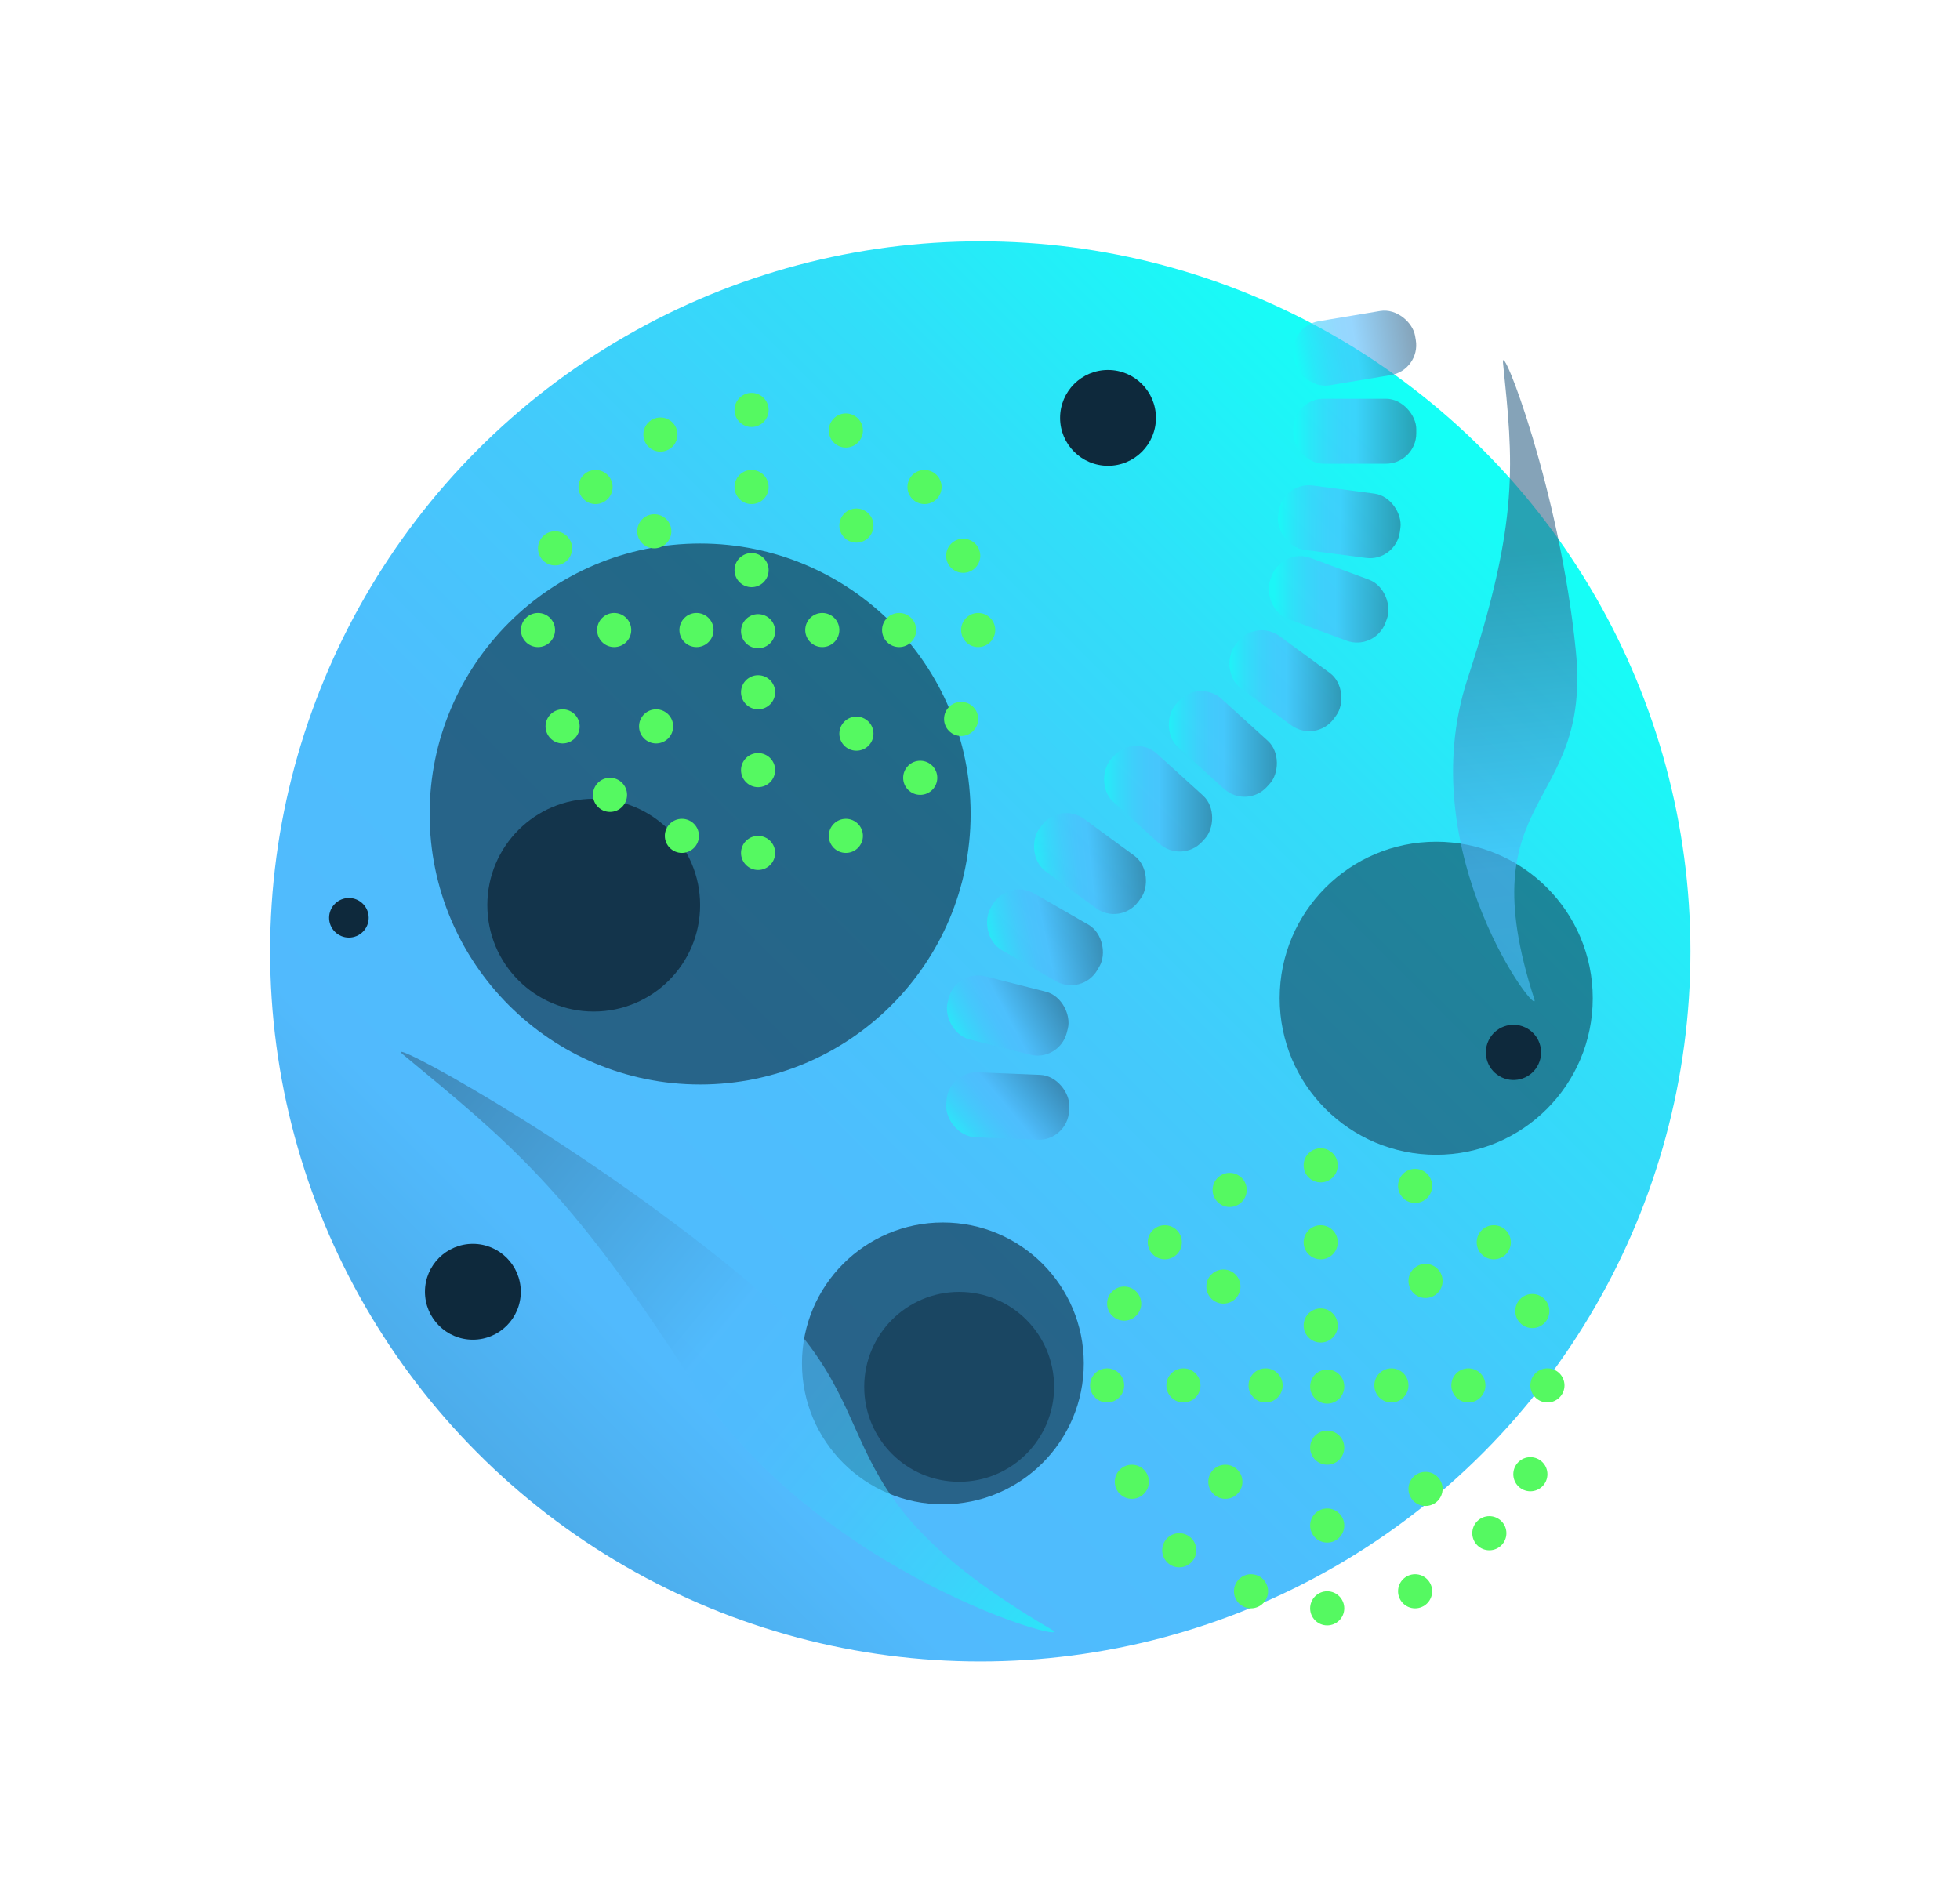
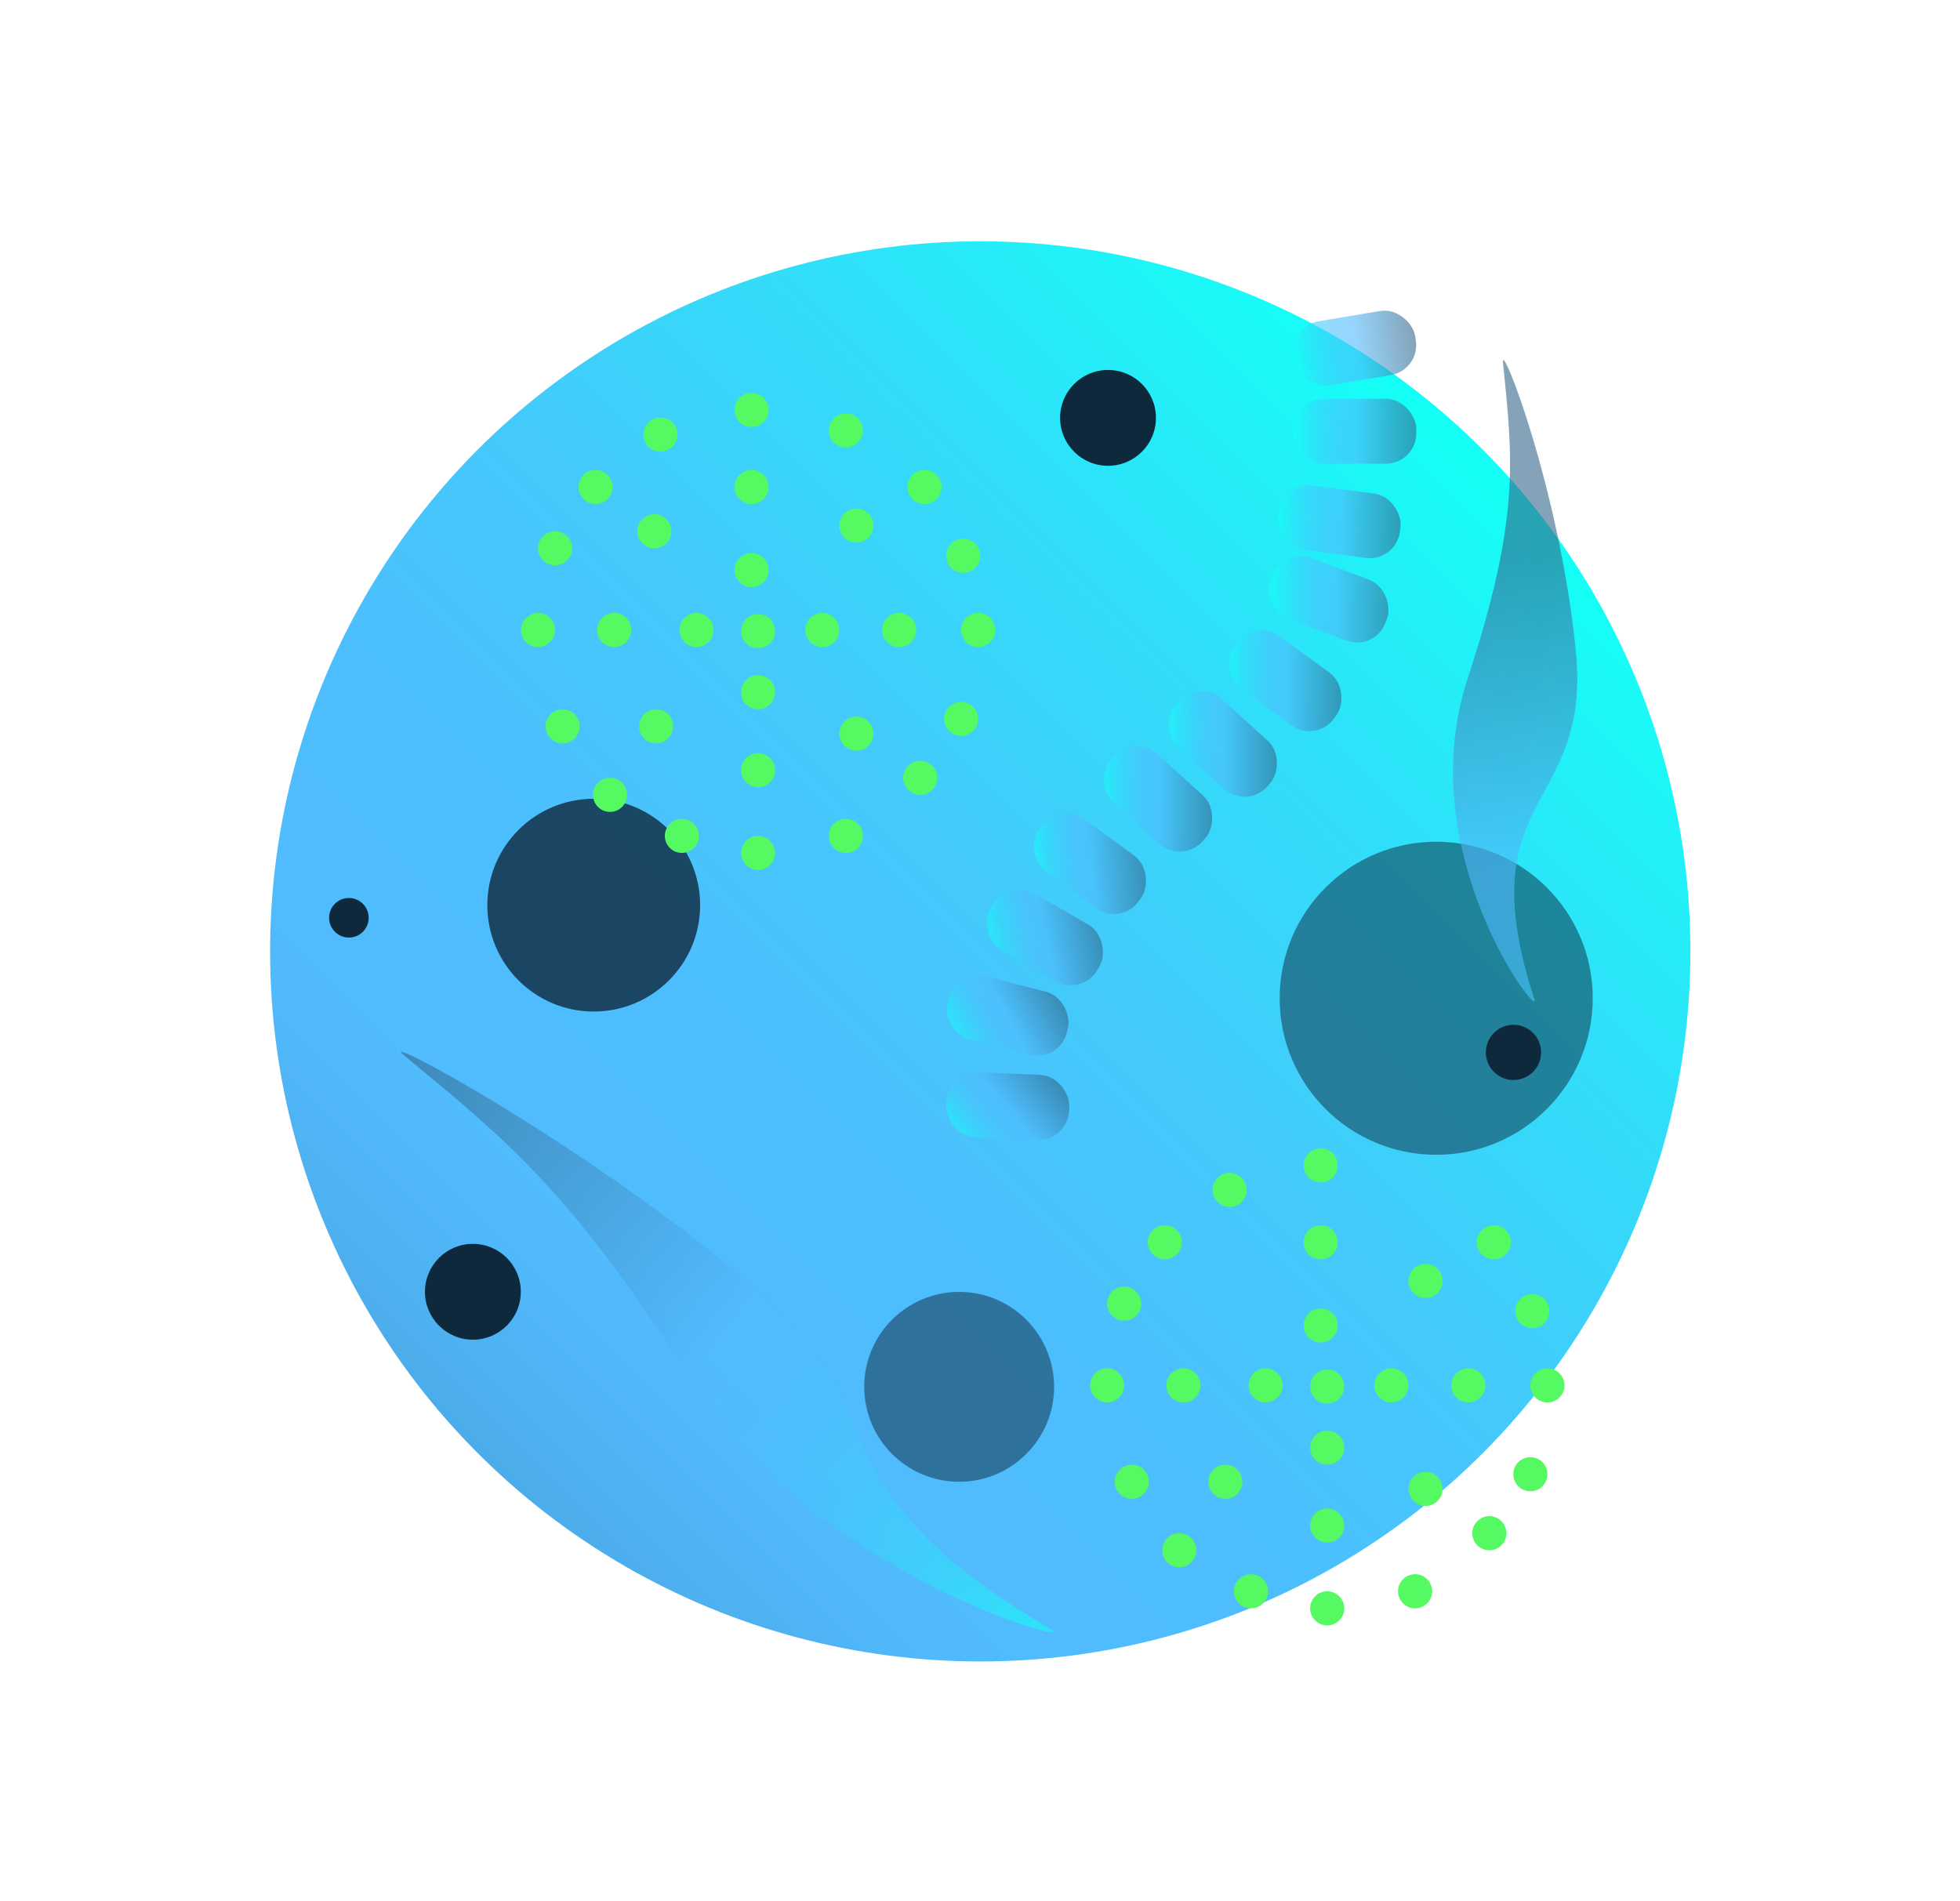
<svg xmlns="http://www.w3.org/2000/svg" xmlns:xlink="http://www.w3.org/1999/xlink" viewBox="59.9 42 150.5 146">
  <defs>
    <linearGradient id="Névtelen_színátmenet_6" x1="172.81" y1="77.41" x2="43.67" y2="206.55" gradientUnits="userSpaceOnUse">
      <stop offset="0" stop-color="#14fff6" />
      <stop offset="0.02" stop-color="#19faf7" />
      <stop offset="0.14" stop-color="#31def9" />
      <stop offset="0.27" stop-color="#43cafb" />
      <stop offset="0.39" stop-color="#4dbefd" />
      <stop offset="0.51" stop-color="#51bafd" />
      <stop offset="1" stop-color="#336589" />
    </linearGradient>
    <linearGradient id="Névtelen_színátmenet_6-2" x1="-272.74" y1="-1660.49" x2="-263.31" y2="-1660.49" gradientTransform="translate(431.95 1729.24)" xlink:href="#Névtelen_színátmenet_6" />
    <linearGradient id="Névtelen_színátmenet_6-3" x1="159.21" y1="75.12" x2="168.65" y2="75.12" xlink:href="#Névtelen_színátmenet_6" />
    <linearGradient id="Névtelen_színátmenet_6-4" x1="158.77" y1="81.44" x2="168.21" y2="81.44" gradientTransform="translate(-8.9 21.09) rotate(-7.19)" xlink:href="#Névtelen_színátmenet_6" />
    <linearGradient id="Névtelen_színátmenet_6-5" x1="157.28" y1="88.03" x2="166.54" y2="88.03" gradientTransform="matrix(0.94, -0.35, 0.35, 0.94, -20.55, 62.07)" xlink:href="#Névtelen_színátmenet_6" />
    <linearGradient id="Névtelen_színátmenet_6-6" x1="154.25" y1="94.28" x2="162.96" y2="94.28" gradientTransform="translate(-25.06 111.9) rotate(-36.21)" xlink:href="#Névtelen_színátmenet_6" />
    <linearGradient id="Névtelen_színátmenet_6-7" x1="149.59" y1="99.12" x2="158.01" y2="99.12" gradientTransform="translate(-26.71 129.09) rotate(-42.23)" xlink:href="#Névtelen_színátmenet_6" />
    <linearGradient id="Névtelen_színátmenet_6-8" x1="144.62" y1="103.34" x2="153.04" y2="103.34" gradientTransform="translate(-30.83 126.85) rotate(-42.23)" xlink:href="#Névtelen_színátmenet_6" />
    <linearGradient id="Névtelen_színátmenet_6-9" x1="-167.31" y1="-980.83" x2="-158.89" y2="-980.83" gradientTransform="translate(923.58 724.97) rotate(-42.23)" xlink:href="#Névtelen_színátmenet_6" />
    <linearGradient id="Névtelen_színátmenet_6-10" x1="-366.09" y1="-2125.74" x2="-357.67" y2="-2125.74" gradientTransform="translate(1836.25 1444.34) rotate(-42.23)" xlink:href="#Névtelen_színátmenet_6" />
    <linearGradient id="Névtelen_színátmenet_6-11" x1="-298.89" y1="-5072.64" x2="-290.47" y2="-5072.64" gradientTransform="translate(3764.78 3678.05) rotate(-42.23)" xlink:href="#Névtelen_színátmenet_6" />
    <linearGradient id="Névtelen_színátmenet_6-12" x1="283.09" y1="-7220.05" x2="291.51" y2="-7220.05" gradientTransform="translate(4777.11 5666.22) rotate(-42.23)" xlink:href="#Névtelen_színátmenet_6" />
    <linearGradient id="Névtelen_színátmenet_6-13" x1="15921.48" y1="-12453.76" x2="15988.51" y2="-12453.76" gradientTransform="translate(20349.03 652.22) rotate(-140.59)" xlink:href="#Névtelen_színátmenet_6" />
    <linearGradient id="Névtelen_színátmenet_6-14" x1="6987.43" y1="-13700.79" x2="7054.46" y2="-13700.79" gradientTransform="matrix(-0.07, -0.73, 0.99, -0.1, 14323.76, 3854.93)" xlink:href="#Névtelen_színátmenet_6" />
  </defs>
  <title>zooplankton</title>
  <g id="Layer_3" data-name="Layer 3">
    <circle cx="135.17" cy="115.06" r="54.53" style="fill:url(#Névtelen_színátmenet_6)" />
-     <circle cx="113.66" cy="104.51" r="20.77" style="fill:#0e293c;opacity:0.6" />
    <circle cx="105.49" cy="111.51" r="8.17" style="fill:#0e293c;opacity:0.8" />
    <circle cx="133.55" cy="148.5" r="7.29" style="fill:#0e293c;opacity:0.5" />
-     <circle cx="132.3" cy="146.7" r="10.82" style="fill:#0e293c;opacity:0.6" />
    <circle cx="170.18" cy="118.66" r="12.02" style="fill:#0e293c;opacity:0.5" />
    <circle cx="117.61" cy="73.48" r="1.31" style="fill:#55f961" />
    <circle cx="118.11" cy="107.5" r="1.31" style="fill:#55f961" />
    <circle cx="135.01" cy="90.38" r="1.31" style="fill:#55f961" />
    <circle cx="101.21" cy="90.38" r="1.31" style="fill:#55f961" />
    <circle cx="105.63" cy="79.4" r="1.31" style="fill:#55f961" />
    <circle cx="130.56" cy="101.73" r="1.31" style="fill:#55f961" />
    <circle cx="130.89" cy="79.4" r="1.31" style="fill:#55f961" />
    <circle cx="106.74" cy="103.04" r="1.31" style="fill:#55f961" />
    <circle cx="103.1" cy="97.78" r="1.31" style="fill:#55f961" />
    <circle cx="102.52" cy="84.11" r="1.31" style="fill:#55f961" />
    <circle cx="110.61" cy="75.37" r="1.31" style="fill:#55f961" />
    <circle cx="124.85" cy="75.06" r="1.31" style="fill:#55f961" />
    <circle cx="133.86" cy="84.68" r="1.31" style="fill:#55f961" />
    <circle cx="133.7" cy="97.21" r="1.31" style="fill:#55f961" />
    <circle cx="124.85" cy="106.19" r="1.31" style="fill:#55f961" />
    <circle cx="112.26" cy="106.19" r="1.31" style="fill:#55f961" />
    <circle cx="118.11" cy="101.14" r="1.31" style="fill:#55f961" />
    <circle cx="110.28" cy="97.78" r="1.31" style="fill:#55f961" />
    <circle cx="125.66" cy="82.36" r="1.31" style="fill:#55f961" />
    <circle cx="110.14" cy="82.8" r="1.31" style="fill:#55f961" />
    <circle cx="125.66" cy="98.34" r="1.31" style="fill:#55f961" />
    <circle cx="117.61" cy="79.4" r="1.31" style="fill:#55f961" />
    <circle cx="128.94" cy="90.38" r="1.31" style="fill:#55f961" />
    <circle cx="123.04" cy="90.38" r="1.31" style="fill:#55f961" />
    <circle cx="107.06" cy="90.38" r="1.31" style="fill:#55f961" />
    <circle cx="113.38" cy="90.38" r="1.31" style="fill:#55f961" />
    <circle cx="118.11" cy="95.16" r="1.31" style="fill:#55f961" />
    <circle cx="118.11" cy="90.47" r="1.31" style="fill:#55f961" />
    <circle cx="117.61" cy="85.78" r="1.31" style="fill:#55f961" />
    <circle cx="161.31" cy="131.49" r="1.31" style="fill:#55f961" />
    <circle cx="161.81" cy="165.51" r="1.31" style="fill:#55f961" />
    <circle cx="178.72" cy="148.39" r="1.31" style="fill:#55f961" />
    <circle cx="144.91" cy="148.39" r="1.31" style="fill:#55f961" />
    <circle cx="149.34" cy="137.4" r="1.31" style="fill:#55f961" />
    <circle cx="174.26" cy="159.74" r="1.31" style="fill:#55f961" />
    <circle cx="174.6" cy="137.4" r="1.31" style="fill:#55f961" />
    <circle cx="150.45" cy="161.05" r="1.31" style="fill:#55f961" />
    <circle cx="146.81" cy="155.79" r="1.31" style="fill:#55f961" />
    <circle cx="146.22" cy="142.11" r="1.31" style="fill:#55f961" />
    <circle cx="154.32" cy="133.38" r="1.31" style="fill:#55f961" />
-     <circle cx="168.56" cy="133.07" r="1.31" style="fill:#55f961" />
    <circle cx="177.56" cy="142.68" r="1.31" style="fill:#55f961" />
    <circle cx="177.41" cy="155.21" r="1.31" style="fill:#55f961" />
    <circle cx="168.56" cy="164.2" r="1.31" style="fill:#55f961" />
    <circle cx="155.96" cy="164.2" r="1.31" style="fill:#55f961" />
    <circle cx="161.81" cy="159.15" r="1.31" style="fill:#55f961" />
    <circle cx="153.99" cy="155.79" r="1.31" style="fill:#55f961" />
    <circle cx="169.36" cy="140.37" r="1.31" style="fill:#55f961" />
-     <circle cx="153.84" cy="140.8" r="1.31" style="fill:#55f961" />
    <circle cx="169.36" cy="156.34" r="1.31" style="fill:#55f961" />
    <circle cx="161.31" cy="137.4" r="1.31" style="fill:#55f961" />
    <circle cx="172.65" cy="148.39" r="1.31" style="fill:#55f961" />
    <circle cx="166.74" cy="148.39" r="1.31" style="fill:#55f961" />
    <circle cx="150.77" cy="148.39" r="1.31" style="fill:#55f961" />
    <circle cx="157.08" cy="148.39" r="1.31" style="fill:#55f961" />
    <circle cx="161.81" cy="153.17" r="1.31" style="fill:#55f961" />
    <circle cx="161.81" cy="148.48" r="1.31" style="fill:#55f961" />
    <circle cx="161.31" cy="143.79" r="1.31" style="fill:#55f961" />
    <rect x="159.21" y="66.25" width="9.44" height="4.99" rx="2.33" ry="2.33" transform="translate(-9.09 27.96) rotate(-9.49)" style="opacity:0.6;fill:url(#Névtelen_színátmenet_6-2)" />
    <rect x="159.21" y="72.62" width="9.44" height="4.99" rx="2.33" ry="2.33" style="opacity:0.6;fill:url(#Névtelen_színátmenet_6-3)" />
    <rect x="158.77" y="78.94" width="9.44" height="4.99" rx="2.33" ry="2.33" transform="matrix(0.99, 0.13, -0.13, 0.99, 11.47, -19.81)" style="opacity:0.6;fill:url(#Névtelen_színátmenet_6-4)" />
    <rect x="157.19" y="85.54" width="9.44" height="4.99" rx="2.33" ry="2.33" transform="translate(40.92 -50.99) rotate(20.43)" style="opacity:0.6;fill:url(#Névtelen_színátmenet_6-5)" />
    <rect x="153.89" y="91.78" width="9.44" height="4.99" rx="2.33" ry="2.33" transform="translate(86.32 -75.49) rotate(36.21)" style="opacity:0.6;fill:url(#Névtelen_színátmenet_6-6)" />
    <rect x="149.08" y="96.63" width="9.44" height="4.99" rx="2.33" ry="2.33" transform="translate(106.54 -77.64) rotate(42.23)" style="opacity:0.6;fill:url(#Névtelen_színátmenet_6-7)" />
    <rect x="144.11" y="100.84" width="9.44" height="4.99" rx="2.33" ry="2.33" transform="translate(108.08 -73.21) rotate(42.23)" style="opacity:0.6;fill:url(#Névtelen_színátmenet_6-8)" />
    <rect x="138.88" y="105.82" width="9.44" height="4.99" rx="2.33" ry="2.33" transform="translate(91.72 -63.91) rotate(36.21)" style="opacity:0.6;fill:url(#Névtelen_színátmenet_6-9)" />
    <rect x="134.87" y="111.03" width="9.44" height="4.99" rx="2.33" ry="2.33" transform="matrix(0.87, 0.5, -0.5, 0.87, 75.46, -54.58)" style="opacity:0.6;fill:url(#Névtelen_színátmenet_6-10)" />
    <rect x="132.56" y="117.49" width="9.44" height="4.99" rx="2.33" ry="2.33" transform="translate(33.73 -30.08) rotate(14.24)" style="opacity:0.6;fill:url(#Névtelen_színátmenet_6-11)" />
    <rect x="132.56" y="124.44" width="9.44" height="4.99" rx="2.33" ry="2.33" transform="translate(5.32 -5.52) rotate(2.35)" style="opacity:0.6;fill:url(#Névtelen_színátmenet_6-12)" />
    <path d="M90.87,123c-2.06-1.69,12.75,6.13,25.85,16.9s4.47,15.82,23.94,27.25c2.3,1.35-18-4-27.93-19.53C103.6,133.37,98.89,129.63,90.87,123Z" style="opacity:0.6;fill:url(#Névtelen_színátmenet_6-13)" />
    <path d="M175.31,69.87c-.2-1.95,4.35,9.71,5.59,22.1s-8.35,10.8-3.19,26.75c.61,1.88-9.52-11.17-5.13-24.57C176.62,81.84,176.08,77.45,175.31,69.87Z" style="opacity:0.6;fill:url(#Névtelen_színátmenet_6-14)" />
    <circle cx="144.98" cy="74.09" r="3.68" style="fill:#0e293c" />
    <circle cx="96.21" cy="141.2" r="3.68" style="fill:#0e293c" />
    <circle cx="176.1" cy="122.81" r="2.12" transform="translate(-9.97 229.9) rotate(-64.81)" style="fill:#0e293c" />
    <circle cx="86.69" cy="112.48" r="1.52" style="fill:#0e293c" />
  </g>
</svg>